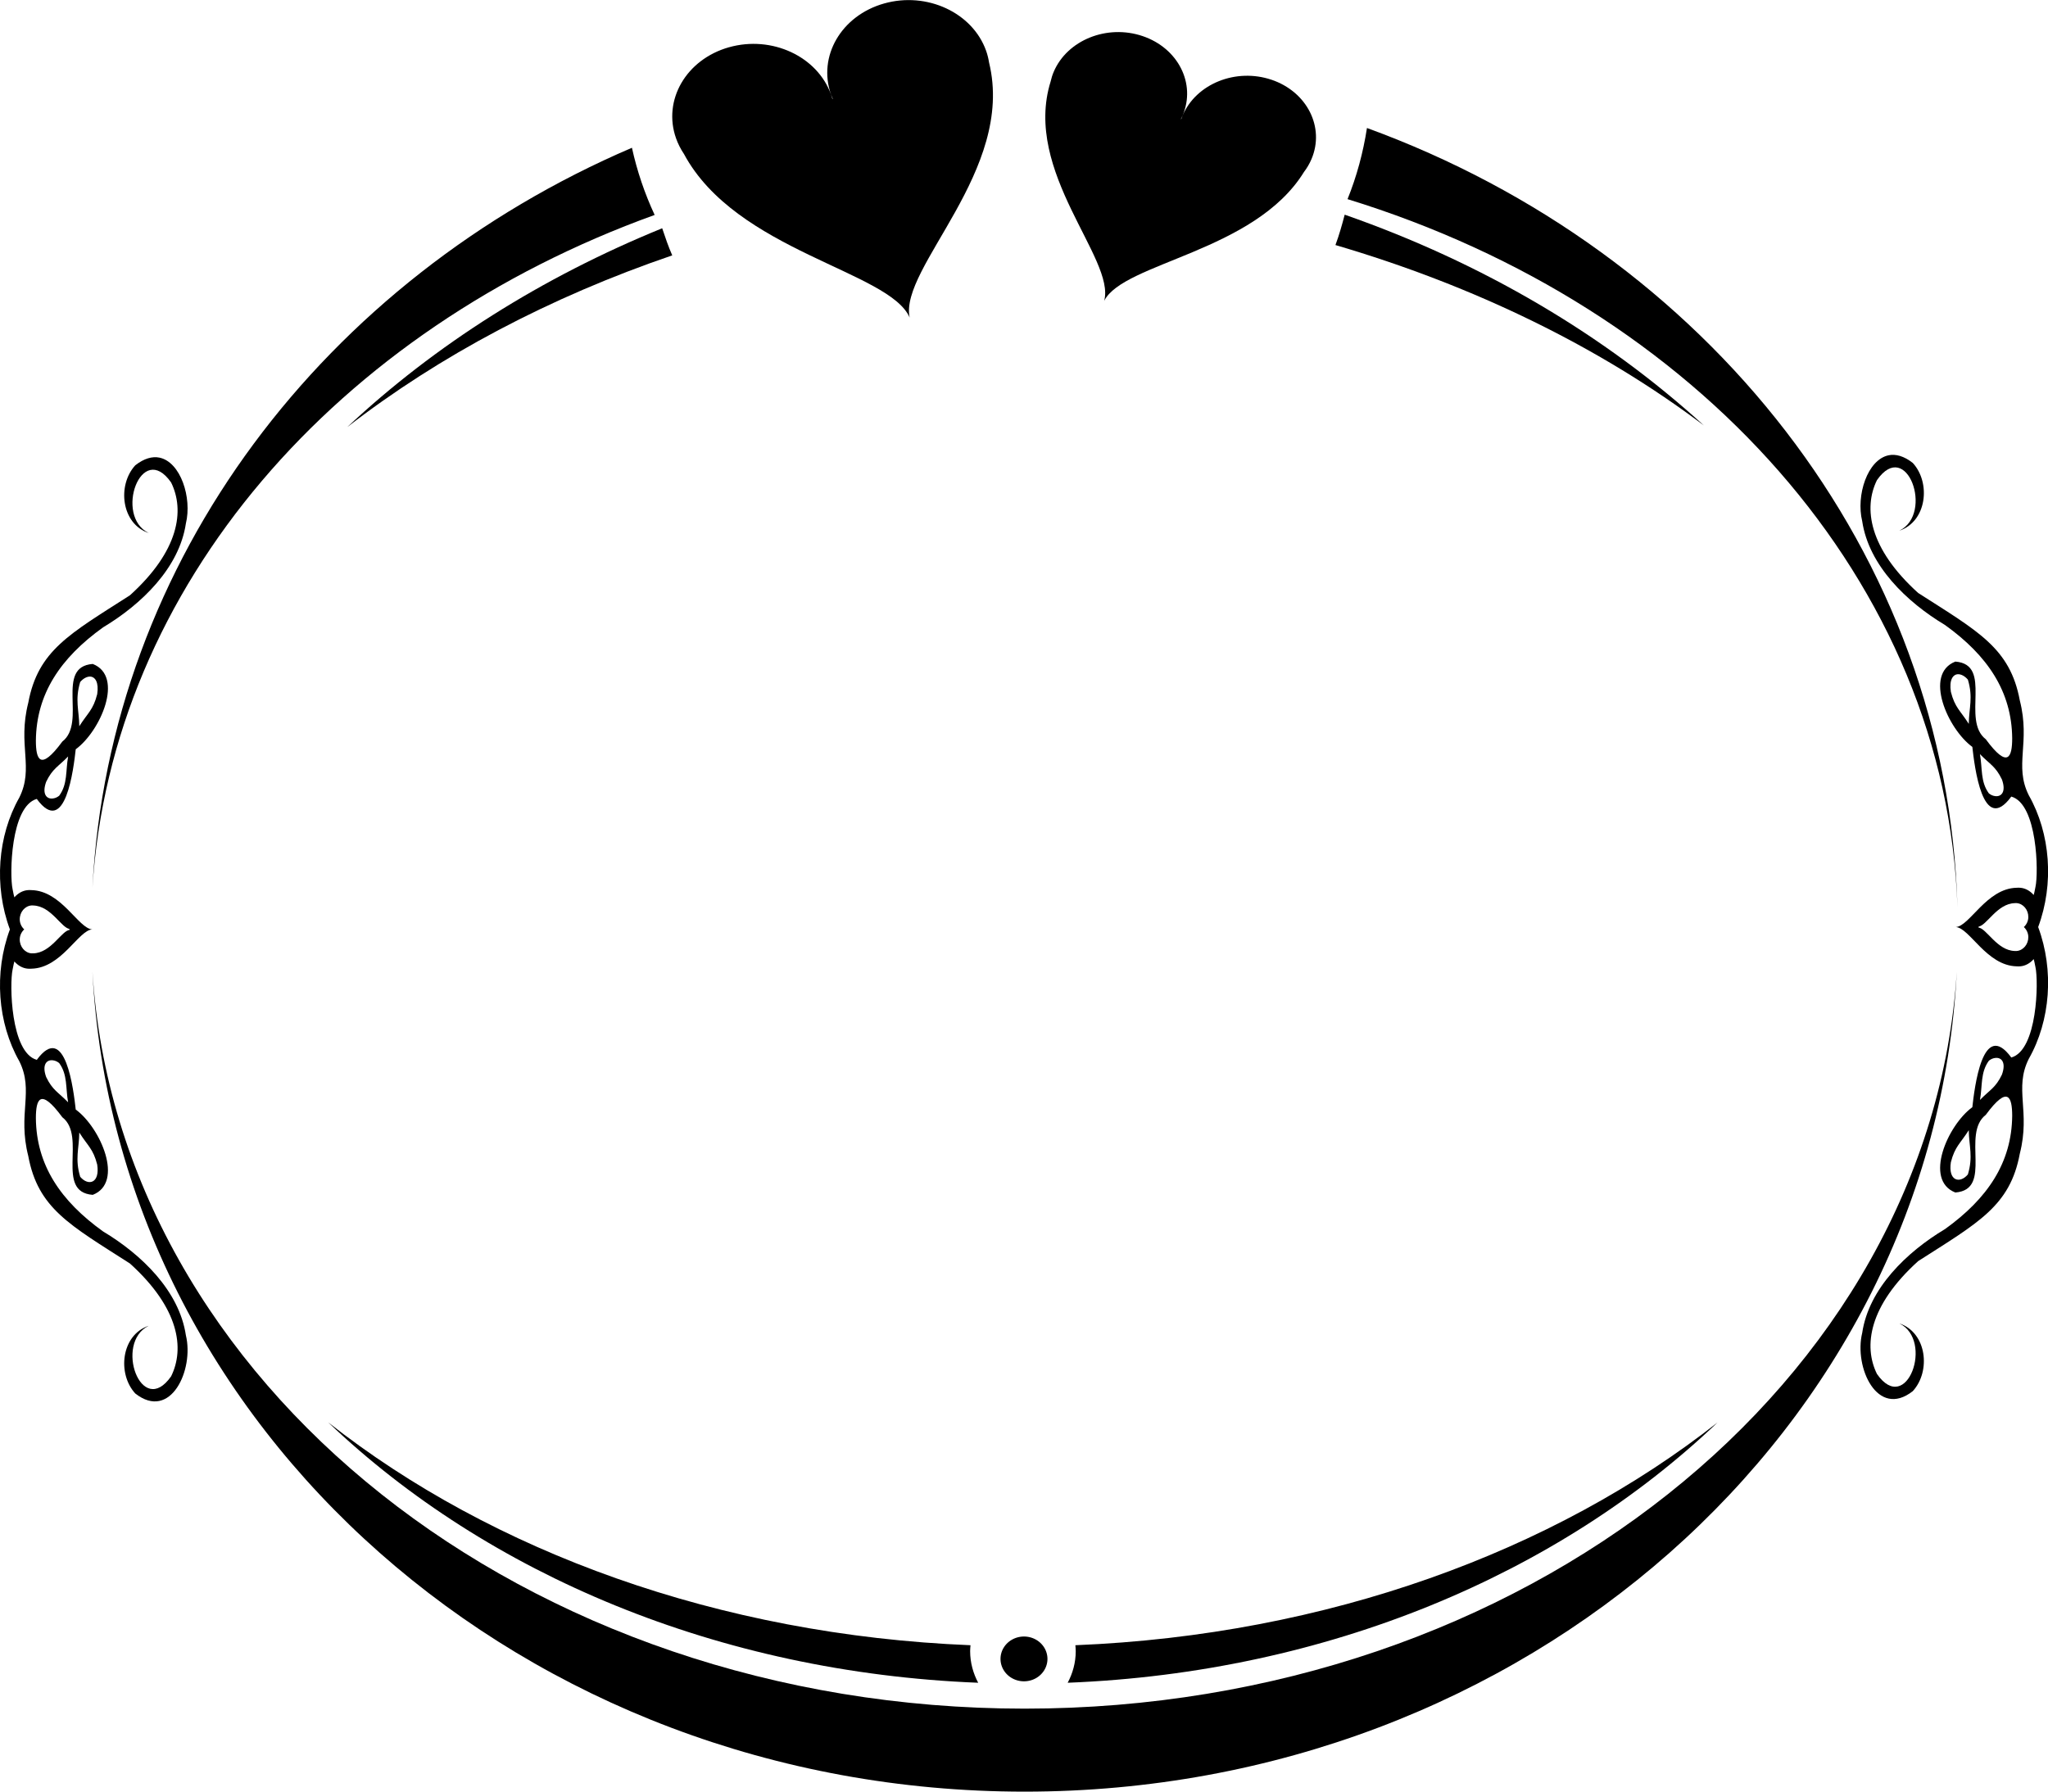
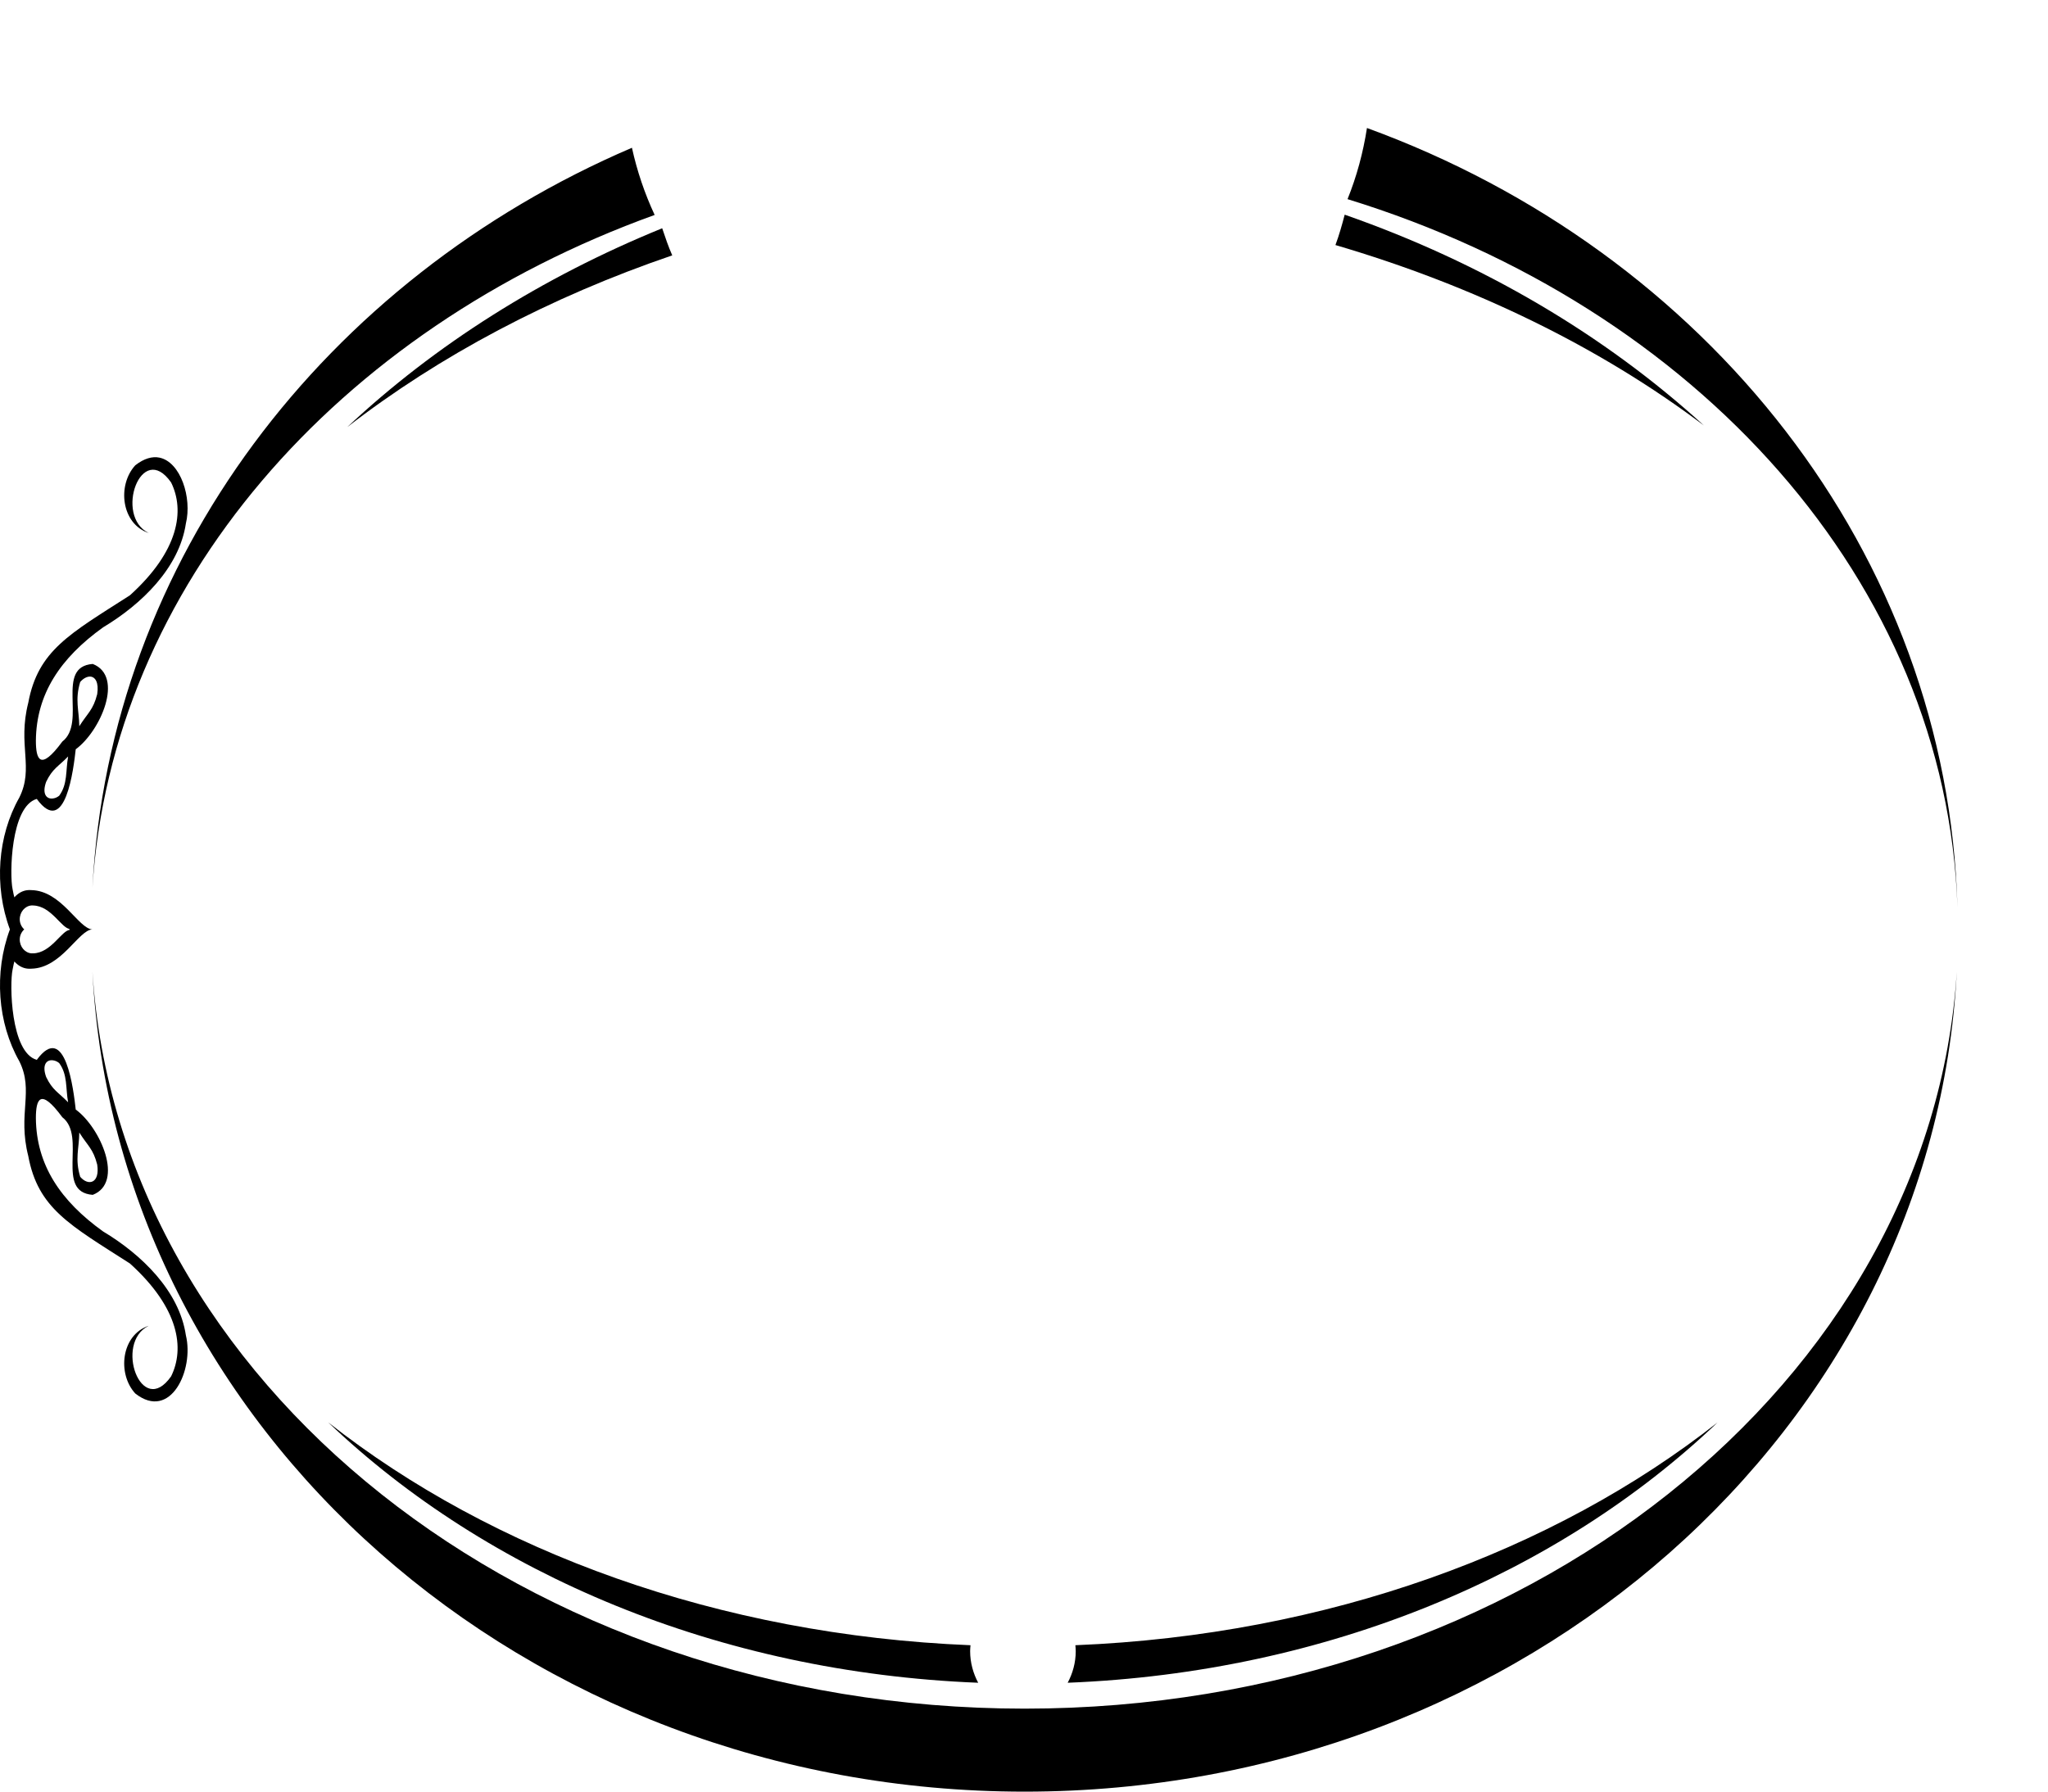
<svg xmlns="http://www.w3.org/2000/svg" xmlns:ns1="http://sodipodi.sourceforge.net/DTD/sodipodi-0.dtd" xmlns:ns2="http://www.inkscape.org/namespaces/inkscape" id="svg3120" ns1:docname="_svgclean2.svg" viewBox="0 0 141.73 124.02" version="1.2" ns2:version="0.48.5 r10040">
  <ns1:namedview id="namedview17" bordercolor="#666666" ns2:pageshadow="2" guidetolerance="10" pagecolor="#ffffff" gridtolerance="10" ns2:window-maximized="0" ns2:zoom="0.22425739" objecttolerance="10" borderopacity="1" ns2:current-layer="svg3120" ns2:cx="372.04724" ns2:cy="-402.16534" ns2:window-y="0" ns2:window-x="0" ns2:window-width="682" showgrid="false" ns2:pageopacity="0" ns2:window-height="766" />
  <g id="g3277" transform="matrix(.988 0 0 1 -296.92 -464.17)">
-     <path id="path3819" style="fill:#000000" ns2:connector-curvature="0" d="m351.59 467.44c-2.999 0.836-4.659 3.661-3.71 6.305 0.139 0.386 0.324 0.745 0.551 1.078 3.665 6.746 14.414 8.111 15.812 11.331-0.745-3.459 7.407-10.173 5.562-17.656-0.044-0.27-0.109-0.541-0.206-0.81-0.949-2.644-4.148-4.113-7.147-3.277-2.999 0.836-4.663 3.662-3.715 6.306 0.035 0.099 0.078 0.193 0.119 0.289l-0.023 0.011c-0.028-0.1-0.061-0.199-0.097-0.299-0.949-2.644-4.148-4.113-7.147-3.277z" />
-     <path id="path3140" style="fill:#000000" ns2:connector-curvature="0" d="m389.59 469.69c2.493 0.834 3.745 3.295 2.799 5.493-0.138 0.321-0.314 0.617-0.524 0.889-3.468 5.556-12.64 6.258-13.998 8.925 0.818-2.897-5.719-8.923-3.752-15.179 0.052-0.227 0.122-0.453 0.218-0.677 0.946-2.198 3.734-3.307 6.227-2.473 2.493 0.834 3.749 3.296 2.803 5.495-0.035 0.082-0.076 0.16-0.117 0.239l0.019 0.011c0.029-0.084 0.062-0.166 0.098-0.249 0.946-2.198 3.734-3.307 6.227-2.473z" />
-   </g>
-   <path id="path3885" style="fill:#000000" ns2:connector-curvature="0" d="m130.7 31.514c-1.465 0.304-2.265 2.772-1.828 4.562 0.459 3.072 3.07 5.593 5.732 7.188 2.95 2.118 4.619 4.607 4.648 7.844-0.002 1.28-0.285 2.16-1.828 0.062-1.717-1.322 0.53-5.171-2.107-5.375-2.203 0.861-0.526 4.665 1.177 5.906 0.147 1.294 0.703 6.154 2.696 3.438 1.817 0.511 1.89 5.283 1.673 6.25-0.058 0.303-0.096 0.485-0.124 0.562-0.243-0.279-0.565-0.47-0.93-0.5-0.077-0.006-0.174-0.007-0.248 0-2.085 0.044-3.258 2.67-4.214 2.719 0.956 0.049 2.129 2.675 4.214 2.719 0.074 0.007 0.171 0.006 0.248 0 0.364-0.03 0.687-0.221 0.93-0.5 0.028 0.078 0.066 0.259 0.124 0.562 0.217 0.967 0.144 5.739-1.673 6.25-1.993-2.716-2.549 2.143-2.696 3.438-1.703 1.241-3.38 5.045-1.177 5.906 2.637-0.204 0.39-4.053 2.107-5.375 1.544-2.097 1.826-1.218 1.828 0.062-0.029 3.237-1.697 5.726-4.648 7.844-2.662 1.594-5.273 4.115-5.732 7.188-0.582 2.387 1.056 5.952 3.501 4.031 1.262-1.373 0.977-4.052-0.93-4.688 2.413 1.169 0.507 6.446-1.549 3.5-0.951-1.925-0.563-4.727 2.851-7.812 4.161-2.668 6.359-3.808 7.034-7.438 0.752-2.952-0.413-4.493 0.62-6.562 1.504-2.65 1.765-6.124 0.651-9.125 1.114-3.001 0.853-6.475-0.651-9.125-1.033-2.069 0.132-3.611-0.62-6.562-0.675-3.629-2.872-4.769-7.034-7.438-3.413-3.085-3.801-5.887-2.851-7.812 2.056-2.946 3.962 2.331 1.549 3.5 1.907-0.636 2.192-3.315 0.93-4.688-0.611-0.48-1.185-0.633-1.673-0.531zm4.803 15.156c0.215-0.006 0.475 0.129 0.682 0.375 0.374 1.24 0.077 1.943 0.062 3.062-0.588-0.93-0.961-1.125-1.239-2.219-0.125-0.818 0.137-1.208 0.496-1.219zm1.518 5.531c0.698 0.716 1.075 0.833 1.518 1.75 0.306 0.841-0.023 1.215-0.465 1.156-0.147-0.02-0.279-0.067-0.434-0.188-0.597-0.81-0.44-1.727-0.62-2.719zm2.417 10.312c0.044-0.004 0.078-0.003 0.124 0 0.453 0.037 0.812 0.462 0.806 0.969-0.003 0.283-0.134 0.527-0.31 0.688 0.175 0.16 0.307 0.404 0.31 0.688 0.006 0.507-0.353 0.931-0.806 0.969-0.046 0.003-0.08 0.004-0.124 0-1.247-0.026-1.969-1.596-2.541-1.625 0.021-0.003 0.041-0.024 0.062-0.031-0.021-0.007-0.041-0.028-0.062-0.031 0.572-0.029 1.294-1.599 2.541-1.625zm-1.363 10.719c0.442-0.059 0.771 0.316 0.465 1.156-0.443 0.917-0.82 1.034-1.518 1.75 0.18-0.991 0.023-1.909 0.62-2.719 0.154-0.12 0.286-0.168 0.434-0.188zm-1.828 5c0.015 1.119 0.312 1.823-0.062 3.062-0.552 0.656-1.377 0.466-1.177-0.844 0.279-1.094 0.651-1.289 1.239-2.219z" />
+     </g>
  <g id="g3271" transform="matrix(.934 0 0 1 -277.88 -464.17)">
    <path id="path3142" style="fill:#000000" ns2:connector-curvature="0" d="m398.8 473.03c-0.282 1.706-0.761 3.355-1.439 4.925 25.813 7.422 44.385 26.487 45.193 49.034-0.721-24.552-18.642-45.406-43.754-53.959zm-54.461 1.368c-22.701 9.091-38.708 28.484-39.974 51.223 1.424-20.928 18.178-38.662 41.657-46.572-0.737-1.479-1.303-3.036-1.683-4.651zm-39.974 57.031c1.749 31.602 32 56.758 69.07 56.758s67.321-25.156 69.07-56.758c-1.931 28.424-32.123 51.013-69.07 51.013s-67.138-22.589-69.07-51.013z" />
    <path id="path3955" style="fill:#000000" ns2:connector-curvature="0" d="m397.15 479.03c-0.197 0.71-0.412 1.414-0.685 2.102 10.304 2.826 19.613 7.074 27.297 12.487-7.332-6.245-16.371-11.247-26.612-14.589z" />
    <path id="path3953" style="fill:#000000" ns2:connector-curvature="0" d="m346.58 479.97c-8.926 3.398-16.841 8.078-23.334 13.763 6.853-4.957 15.017-8.995 24.079-11.886-0.289-0.614-0.517-1.242-0.745-1.877z" />
    <path id="path3174" style="fill:#000000" ns2:connector-curvature="0" d="m321.84 562.63c11.782 10.485 28.9 17.308 48.154 18.02-0.364-0.64-0.596-1.383-0.596-2.188 0-0.14 0.015-0.273 0.027-0.41-18.682-0.709-35.447-6.498-47.585-15.422zm102.94 0c-12.139 8.924-28.904 14.713-47.585 15.422 0.012 0.137 0.027 0.27 0.027 0.41 0 0.806-0.231 1.547-0.596 2.188 19.255-0.711 36.372-7.534 48.154-18.02z" />
  </g>
-   <path id="path3962" style="fill:#000000" ns2:connector-curvature="0" d="m72.488 114.83a1.624 1.55 0 0 1 -3.248 0 1.624 1.55 0 1 1 3.248 0z" />
  <path id="path3902" style="fill:#000000" ns2:connector-curvature="0" d="m11.035 31.677c1.465 0.304 2.265 2.772 1.828 4.562-0.459 3.072-3.07 5.593-5.732 7.188-2.95 2.118-4.619 4.607-4.648 7.844 0.002 1.28 0.285 2.16 1.828 0.062 1.717-1.322-0.53-5.171 2.107-5.375 2.203 0.861 0.526 4.665-1.177 5.906-0.147 1.294-0.703 6.154-2.696 3.438-1.817 0.511-1.89 5.283-1.673 6.25 0.058 0.303 0.096 0.485 0.124 0.562 0.243-0.279 0.565-0.47 0.93-0.5 0.077-0.006 0.174-0.007 0.248 0 2.085 0.044 3.258 2.67 4.214 2.719-0.956 0.049-2.129 2.675-4.214 2.719-0.074 0.007-0.171 0.006-0.248 0-0.364-0.03-0.687-0.221-0.93-0.5-0.028 0.078-0.066 0.259-0.124 0.562-0.217 0.967-0.144 5.739 1.673 6.25 1.993-2.716 2.549 2.143 2.696 3.438 1.703 1.241 3.38 5.045 1.177 5.906-2.637-0.204-0.39-4.053-2.107-5.375-1.544-2.097-1.826-1.218-1.828 0.062 0.029 3.237 1.697 5.726 4.648 7.844 2.662 1.594 5.273 4.115 5.732 7.188 0.582 2.387-1.056 5.952-3.501 4.031-1.262-1.373-0.977-4.052 0.93-4.688-2.413 1.169-0.507 6.446 1.549 3.5 0.951-1.925 0.563-4.727-2.851-7.812-4.161-2.668-6.359-3.808-7.034-7.438-0.752-2.952 0.413-4.493-0.62-6.562-1.504-2.65-1.765-6.124-0.651-9.125-1.114-3.001-0.853-6.475 0.651-9.125 1.033-2.069-0.132-3.611 0.62-6.562 0.675-3.629 2.872-4.769 7.034-7.438 3.413-3.085 3.801-5.887 2.851-7.812-2.056-2.946-3.962 2.331-1.549 3.5-1.907-0.636-2.192-3.315-0.93-4.688 0.611-0.48 1.185-0.633 1.673-0.531zm-4.803 15.156c-0.215-0.006-0.475 0.129-0.682 0.375-0.374 1.24-0.077 1.943-0.062 3.062 0.588-0.93 0.961-1.125 1.239-2.219 0.125-0.818-0.137-1.208-0.496-1.219zm-1.518 5.531c-0.698 0.716-1.075 0.833-1.518 1.75-0.306 0.841 0.023 1.215 0.465 1.156 0.147-0.02 0.279-0.067 0.434-0.188 0.597-0.81 0.44-1.727 0.62-2.719zm-2.417 10.312c-0.044-0.004-0.078-0.003-0.124 0-0.453 0.037-0.812 0.462-0.806 0.969 0.003 0.283 0.134 0.527 0.31 0.688-0.175 0.16-0.307 0.404-0.31 0.688-0.006 0.507 0.353 0.931 0.806 0.969 0.046 0.003 0.08 0.004 0.124 0 1.247-0.026 1.969-1.596 2.541-1.625-0.021-0.003-0.041-0.024-0.062-0.031 0.021-0.007 0.041-0.028 0.062-0.031-0.572-0.029-1.294-1.599-2.541-1.625zm1.363 10.719c-0.442-0.059-0.771 0.316-0.465 1.156 0.443 0.917 0.82 1.034 1.518 1.75-0.18-0.991-0.023-1.909-0.62-2.719-0.155-0.12-0.286-0.168-0.434-0.188zm1.828 5c-0.015 1.119-0.312 1.823 0.062 3.062 0.552 0.656 1.377 0.466 1.177-0.844-0.279-1.094-0.651-1.289-1.239-2.219z" />
</svg>